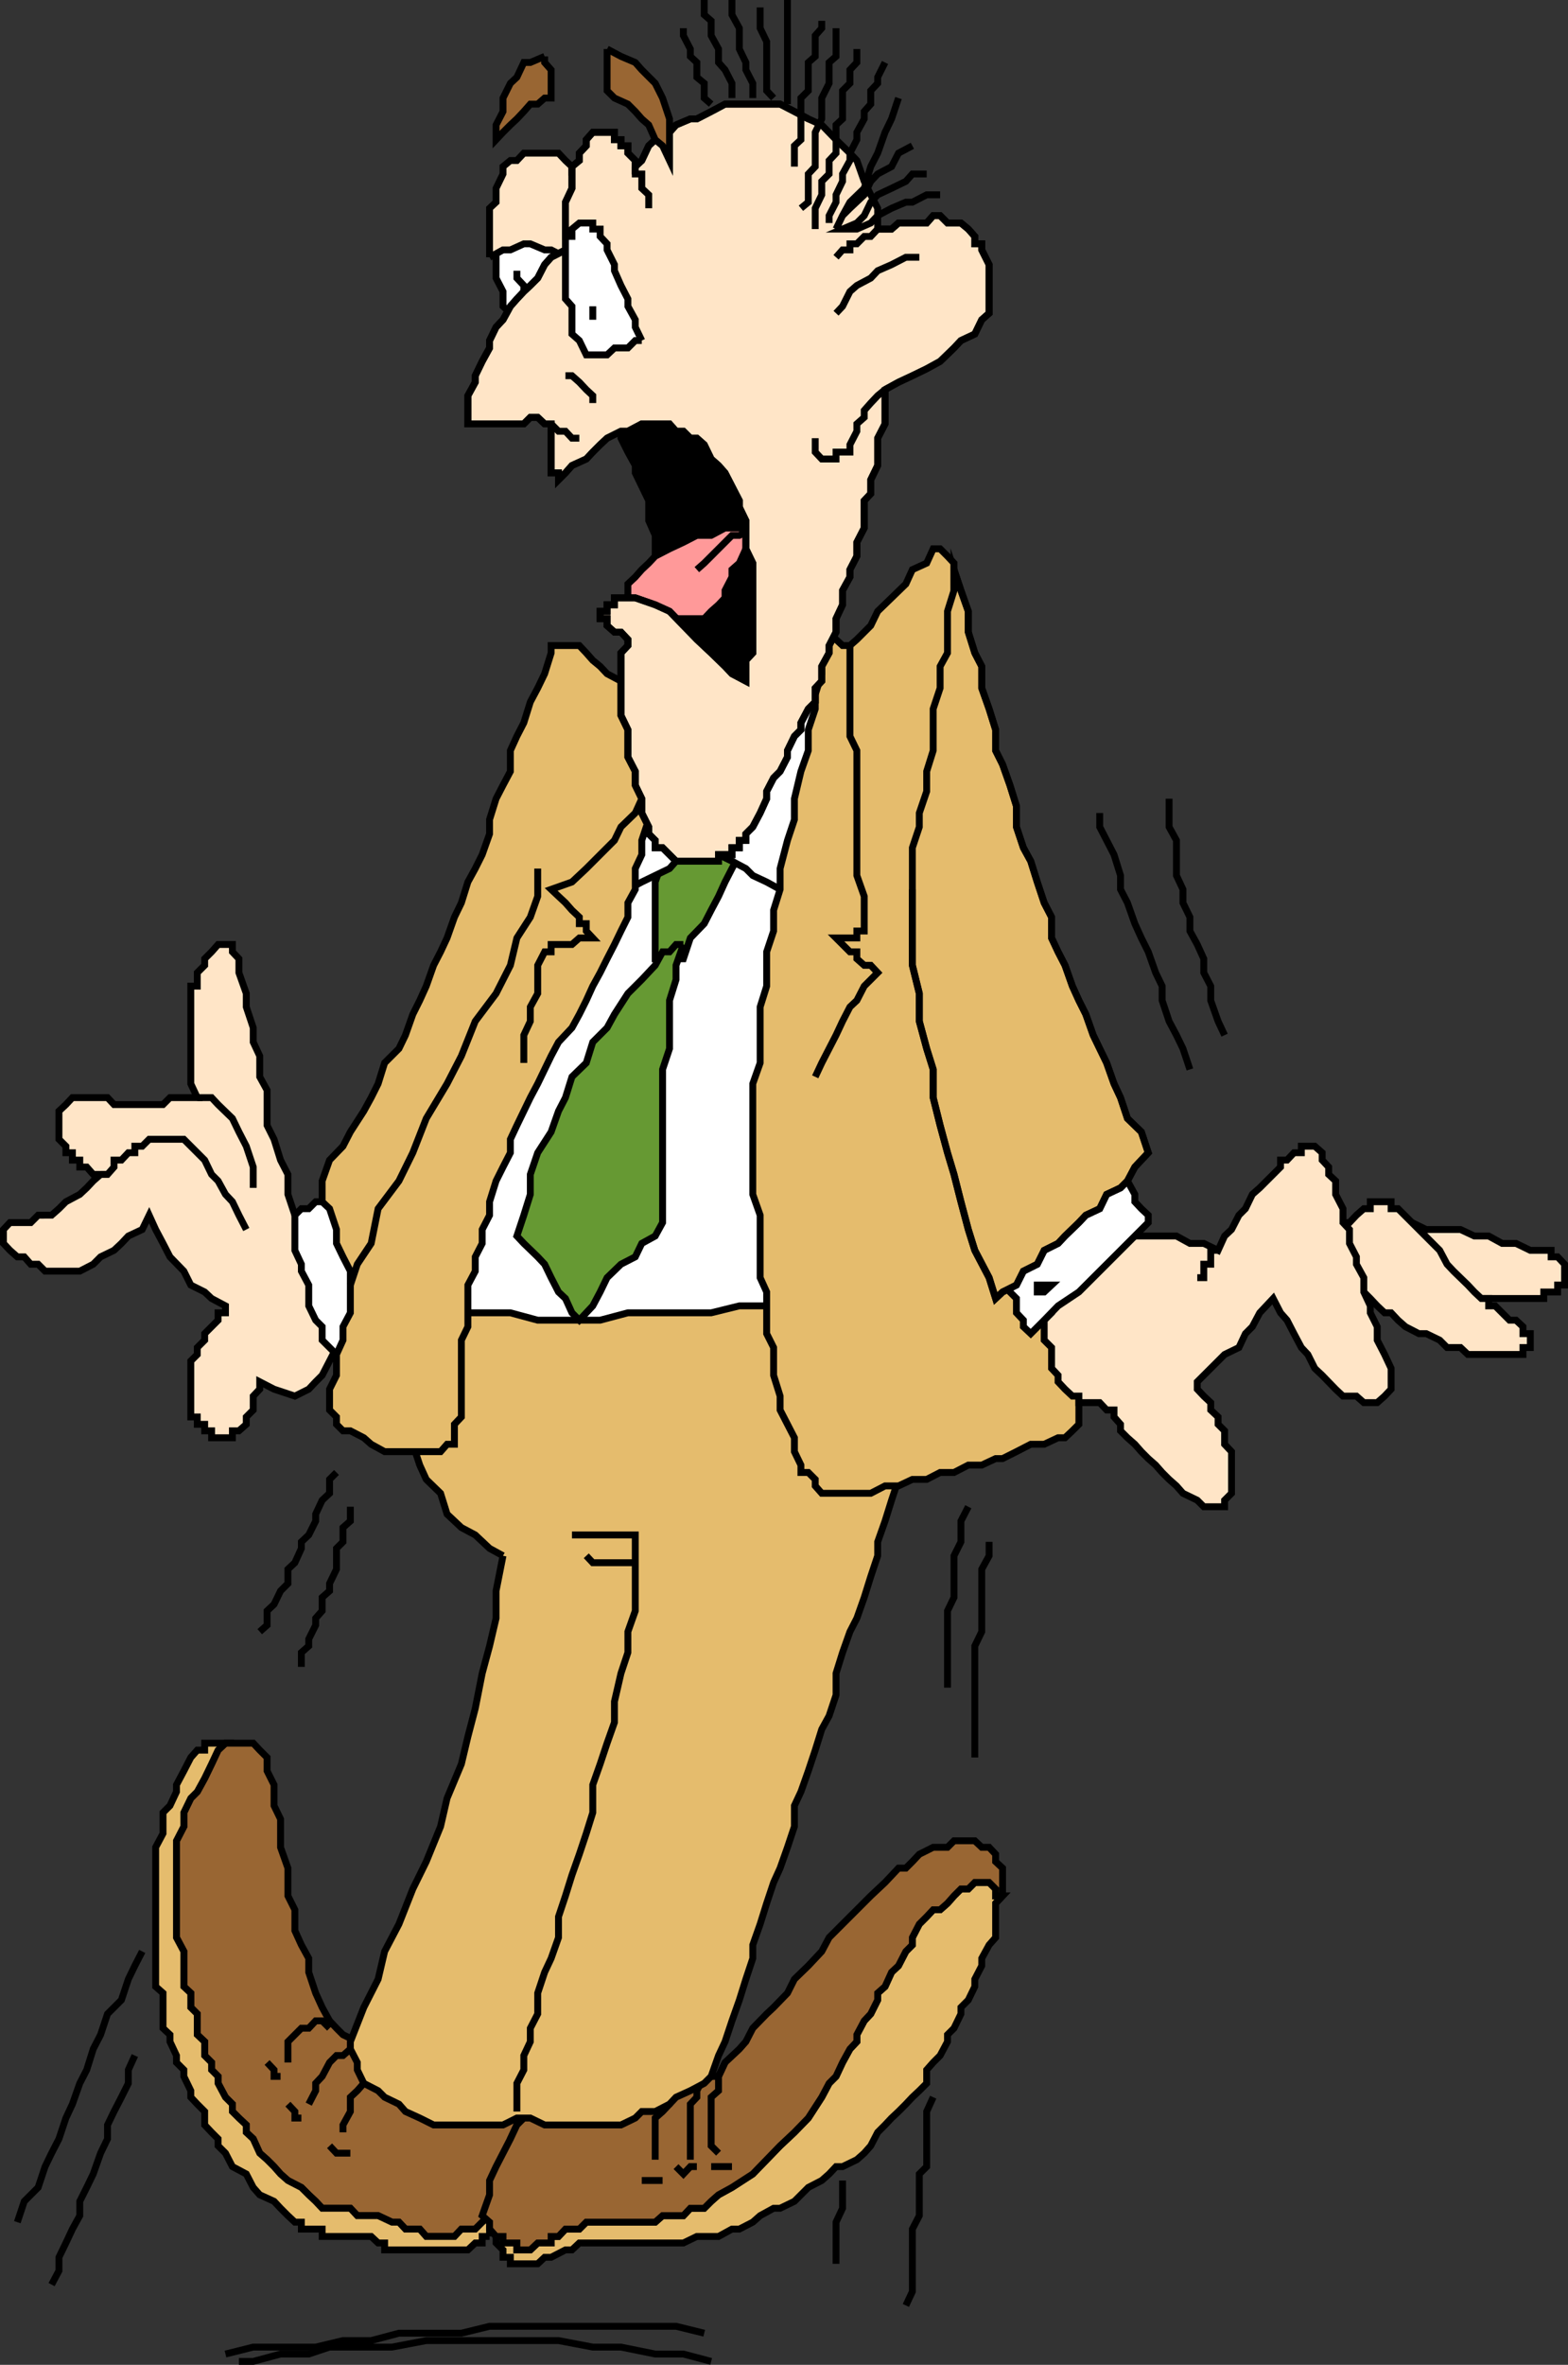
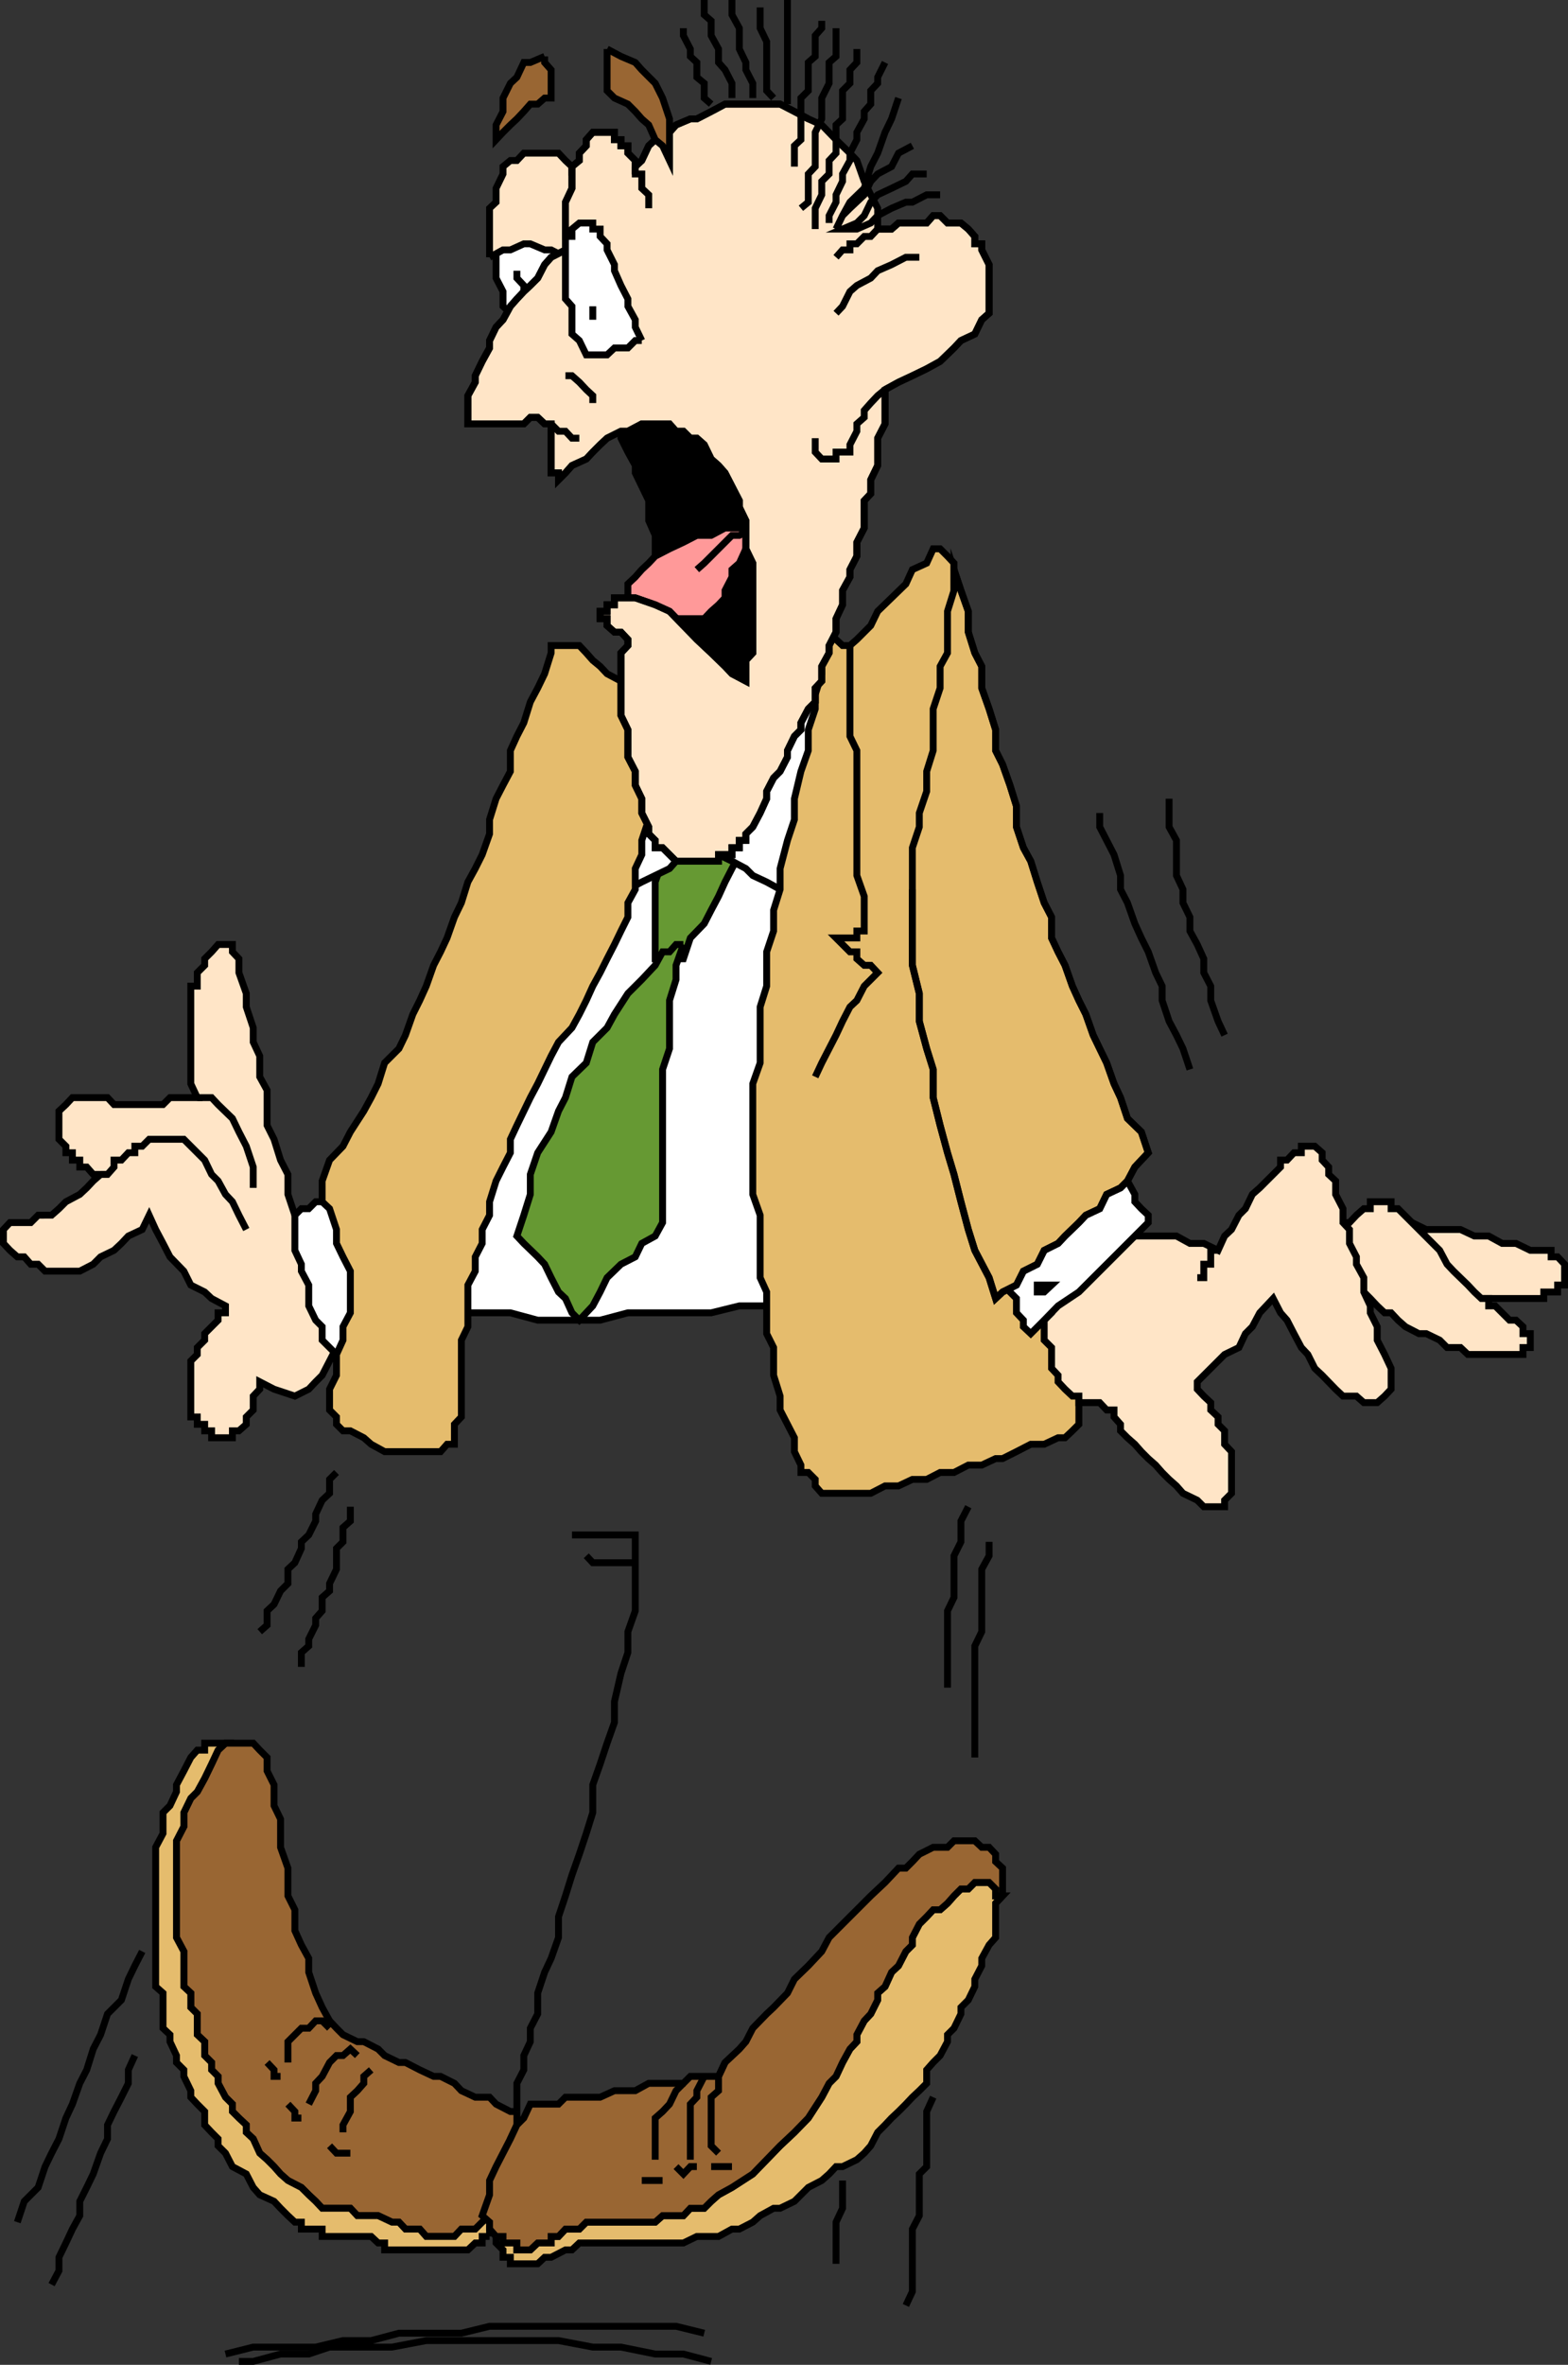
<svg xmlns="http://www.w3.org/2000/svg" width="361.587" height="545.094">
  <rect width="100%" height="100%" fill="#333333" stroke="none" />
  <path fill="#963" stroke="#000" stroke-miterlimit="10" stroke-width="1.587" d="M119.196 486.703h-1.5l-3.3-1.703-1.5-1.598h-3.302l-3.199-1.5-1.601-1.699-3.2-1.601h-1.597l-3.203-1.5-3.297-1.7h-1.5l-3.301-1.601-1.5-1.5-3.3-1.7h-1.5L79.093 469l-1.5-1.5-1.597-1.7-1.703-3.097-1.5-3.3-1.598-4.801v-3.2l-1.7-3.101-1.5-3.301v-4.797l-1.6-3.203v-6.398l-1.7-4.801v-6.5l-1.5-3.098v-4.8l-1.602-3.2v-3.101l-1.699-1.7-1.5-1.601h-6.398l-1.703 1.601-1.5 3.2-1.598 3.3-1.7 3.098-1.5 1.5-1.6 3.3v3.2l-1.7 3.3v22.302l1.7 3.199v8.101l1.6 1.5v3.301l1.5 1.5V469l1.7 1.602v3.199l1.598 1.601v1.7l1.5 1.5v1.601l1.703 3.2L53.594 485v1.703l1.5 1.5 1.7 1.598v1.699l1.601 1.5 1.5 3.3 1.7 1.5 1.6 1.602 1.5 1.7 1.7 1.5 3.102 1.601 1.699 1.7 1.598 1.5 1.5 1.597h6.5l1.601 1.703h4.8l3.2 1.5h1.602l1.5 1.598h3.297l1.5 1.699h6.5l1.601-1.7h3.2l1.6-1.597 1.7-1.5h1.5v-3.3l1.602-3.2v-3.101l1.699-3.301V493l1.5-3.2v-3.097" />
  <path fill="#e5bc6d" stroke="#000" stroke-miterlimit="10" stroke-width="1.587" d="M112.895 515.5h-1.7v1.5h-1.6l-1.7 1.602h-19.2V517h-1.5l-1.6-1.5H74.293v-1.7h-4.797v-1.597h-1.5l-1.602-1.5-1.7-1.703-1.5-1.598-3.3-1.5-1.5-1.699-1.601-3.101-3.2-1.7-1.597-3.101-1.703-1.7V493l-1.5-1.5-1.598-1.7v-3.097l-1.7-1.703-1.5-1.598v-1.5l-1.6-3.3v-1.5l-1.7-1.7v-1.601l-1.5-3.2V469l-1.602-1.5v-8.098l-1.699-1.5v-32.101l1.7-3.2v-4.8l1.6-1.598 1.5-3.203v-1.598l1.7-3.199 1.602-3.101 1.5-1.7h1.699v-1.601h4.8l-1.702 1.601-1.5 3.2-1.598 3.3-1.7 3.098-1.5 1.5-1.6 3.3v3.2l-1.7 3.3v22.302l1.7 3.199v8.101l1.6 1.5v3.301l1.5 1.5V469l1.7 1.602v3.199l1.598 1.601v1.7l1.5 1.5v1.601l1.703 3.2L53.594 485v1.703l1.5 1.5 1.7 1.598v1.699l1.601 1.5 1.5 3.3 1.7 1.5 1.6 1.602 1.5 1.7 1.7 1.5 3.102 1.601 1.699 1.7 1.598 1.5 1.5 1.597h6.5l1.601 1.703h4.8l3.2 1.5h1.602l1.5 1.598h3.297l1.5 1.699h6.5l1.601-1.7h3.2l1.6-1.597 1.7-1.5h1.5v3.098h-1.5v1.699m1.5 0h1.602v1.5h3.199v1.602h3.098l1.703-1.602h3.097v-1.5h1.7l1.601-1.7h3.2l1.6-1.597h15.9l1.698-1.5h4.801l1.602-1.703h3.2l1.6-1.598 1.7-1.5 3.098-1.699 4.8-3.101 3.2-3.301 3.101-3.2 3.3-3.101 3.2-3.297 3.102-4.8 1.699-3.2 1.598-1.601 1.5-3.2 1.703-3.101 1.597-1.7V469l1.7-3.2 1.5-1.597 1.601-3.203v-1.598l1.7-1.5 1.5-3.3 1.6-1.5 1.7-3.301 1.5-1.5v-1.7l1.602-3.101 1.699-1.7 1.5-1.597h1.598l1.703-1.5 1.5-1.703 1.597-1.598h1.7l1.5-1.5h3.3l1.5 1.5V437h1.602l-1.602 1.703v7.899l-1.5 1.699-1.699 3.101v1.7l-1.602 3.101v1.7l-1.5 3.097-1.699 1.703v1.5l-1.597 3.297-1.5 1.5v1.602l-1.704 3.199-1.597 1.601-1.5 1.7v3.101l-1.7 1.7-1.6 1.5-1.5 1.597-1.7 1.703-1.602 1.5-1.5 1.598-1.699 1.699-1.602 3.102-1.5 1.699-1.699 1.5-3.3 1.601h-1.5l-1.598 1.7-1.7 1.5-3.1 1.601-3.2 3.2-3.3 1.597h-1.5l-3.102 1.703-1.7 1.5-3.097 1.598h-1.704l-3.097 1.699h-5l-3.102 1.5h-24l-1.699 1.602h-1.5l-3.3 1.699h-1.5l-1.598 1.5h-6.301v-1.5h-1.7v-1.7l-1.6-1.601v-1.5" />
  <path fill="#963" stroke="#000" stroke-miterlimit="10" stroke-width="1.587" d="M114.395 515.5h1.602v1.5h3.199v1.602h3.098l1.703-1.602h3.097v-1.5h1.7l1.601-1.7h3.2l1.6-1.597h15.9l1.698-1.5h4.801l1.602-1.703h3.2l1.6-1.598 1.7-1.5 3.098-1.699 4.8-3.101 3.2-3.301 3.101-3.2 3.3-3.101 3.2-3.297 3.102-4.8 1.699-3.2 1.598-1.601 1.5-3.2 1.703-3.101 1.597-1.7V469l1.7-3.2 1.5-1.597 1.601-3.203v-1.598l1.7-1.5 1.5-3.3 1.6-1.5 1.7-3.301 1.5-1.5v-1.7l1.602-3.101 1.699-1.7 1.5-1.597h1.598l1.703-1.5 1.5-1.703 1.597-1.598h1.7l1.5-1.5h3.3l1.5 1.5V437h1.602l-1.602 1.703 1.602-1.703v-6.398l-1.602-1.5v-1.7l-1.5-1.601h-1.699l-1.602-1.5h-4.796l-1.5 1.5h-3.301l-3.2 1.601-1.6 1.7-1.5 1.5h-1.7l-3.102 3.3-3.3 3.098-3.2 3.203-3.3 3.297-3.098 3.102-1.7 3.199-3.1 3.3-3.2 3.102-1.602 3.2-3.199 3.3-1.602 1.5-3.199 3.297-1.597 3.102-1.5 1.699-3.301 3.101-1.5 3.2h-6.5l-1.602 1.601h-8l-3.097 1.7h-4.801l-3.3 1.5h-8L128.793 485h-6.5l-1.5 3.203-1.598 1.598-1.5 3.199-1.7 3.3-1.6 3.102-1.5 3.2v3.3l-1.7 4.801 1.7 1.5v1.598l1.5 1.699" />
  <path fill="none" stroke="#000" stroke-miterlimit="10" stroke-width="1.587" d="M66.395 475.402v-4.8l3.102-3.102h1.699l1.598-1.7h1.5l1.703 1.7M71.196 485l1.598-3.098v-1.699l1.5-1.601 1.703-3.2 1.597-1.601h1.5l1.7-1.5 1.601 1.5M79.094 491.5v-1.7l1.7-3.097v-3.3l1.601-1.5 1.5-1.7v-1.601l1.7-1.5m65.499 20.698v-9.597l1.7-1.5 1.601-1.703 1.5-3.098 1.7-1.699m1.601 17.597V485l1.5-1.598v-1.5l1.7-3.3m3.3 17.698-1.7-1.698v-11.2l1.7-1.5v-3.3l1.5-3.2m-14.403 27.2h-4.796m12.699-3.2h-1.5l-1.602 1.7-1.699-1.7m12.898 0h-4.796m-88-4.8 1.597 1.699h3.2M66.395 485l1.602 1.703v1.5h1.5m-7.903-12.801 1.602 1.7v1.5h1.5m150.5 4.8-1.5 3.301v12.7l-1.7 1.699v9.601l-1.6 3.098v14.402l-1.5 3.2m-14.603-28.801V509l-1.5 3.203v9.598M32.794 449.8l-1.7 3.302-1.5 3.101L27.997 461l-3.203 3.203L23.196 469l-1.7 3.3-1.5 4.802-1.6 3.101-1.7 4.797-1.5 3.203L13.594 493l-1.699 3.3-1.5 3.102-1.601 4.801-3.2 3.2-1.597 4.8M31.094 473.8l-1.5 3.302v3.101l-1.597 3.2-1.703 3.3-1.5 3.098V493l-1.598 3.3-1.7 4.802-1.5 3.101-1.6 3.2v3.3l-1.7 3.098-1.5 3.199-1.602 3.3v3.102l-1.699 3.2m150.5 11.198-6.5-1.597h-43l-6.5 1.598H91.997l-6.403 1.699h-6.5l-6.3 1.5H58.395l-6.398 1.602" />
  <path fill="none" stroke="#000" stroke-miterlimit="10" stroke-width="1.587" d="M55.094 544.3h3.301l6.3-1.698h6.5L75.998 541h14.398l7.899-1.5h30.5l7.902 1.5h6.5l7.898 1.602h6.5l6.403 1.699" />
-   <path fill="#e5bc6d" stroke="#000" stroke-miterlimit="10" stroke-width="1.587" d="m115.997 358.602-1.602 8.101V373l-1.5 6.402-1.7 6.301-1.6 8.098-1.7 6.5-1.5 6.3-3.3 7.899-1.5 6.5-3.301 8.102-3.098 6.3-3.2 8.098-3.3 6.3-1.5 6.403-3.3 6.5-3.102 7.899v1.699l1.601 3.101v1.7l1.5 3.101 3.3 1.7 1.5 1.5L91.998 485l1.5 1.703 3.297 1.5 3.203 1.598h16l3.199-1.598h3.097l3.301 1.598h17.602l3.3-1.598 1.5-1.5h3.098l3.301-1.703 1.5-1.598 3.3-1.5 3.2-1.699 1.602-1.601 1.699-4.801 1.5-3.2 1.598-4.8 1.703-4.801 1.5-4.797 1.597-4.8V448.3l1.7-4.801 1.5-4.797 1.601-4.8 1.5-3.301 1.7-4.801 1.6-4.801v-4.797l1.5-3.203 1.7-4.797 1.602-4.8 1.5-4.801 1.699-3.102 1.598-4.797v-5l1.5-4.8 1.703-4.801 1.597-3.102 1.7-4.797 1.5-4.8 1.601-4.801v-3.2l1.7-4.8 1.5-4.801 1.6-4.801 1.7-3.297-1.7-3.101-1.6-1.7-1.5-3.101v-1.5l-1.7-3.301-1.602-1.7-1.5-3.097-1.699-1.703v-3.098l-1.597-1.699-1.704-3.101-1.5-1.7-1.597-3.101v-1.5l-1.7-3.301-1.5-1.7h-48l-6.402 1.7H91.997l-1.602 3.3V317l1.602 3.203V325l1.5 3.3 1.699 4.602 1.598 4.801 1.5 3.297 3.3 3.203 1.5 4.797 3.301 3.102 3.2 1.699 3.3 3.101 3.102 1.7" />
  <path fill="none" stroke="#000" stroke-miterlimit="10" stroke-width="1.587" d="M131.895 353.8h14.602v17.5l-1.704 4.802v4.8l-1.597 4.801-1.5 6.5V397l-1.7 4.8-1.6 4.802-1.7 4.8v6.399l-1.5 4.8-1.602 4.801-1.699 4.801-1.5 4.797-1.602 4.8v4.802l-1.699 4.8-1.5 3.2-1.597 4.8v4.801l-1.704 3.297v3.102l-1.5 3.199v3.3l-1.597 3.102v6.5" />
  <path fill="none" stroke="#000" stroke-miterlimit="10" stroke-width="1.587" d="m135.196 358.602 1.5 1.601h9.8m-68.902-20.801L75.997 341v3.203l-1.703 1.598-1.5 3.199v1.602l-1.598 3.199-1.7 1.601v1.5l-1.5 3.301-1.6 1.5V365l-1.7 1.703-1.5 3.098-1.602 1.5v3.3l-1.699 1.5M80.794 347.3v3.302l-1.7 1.5v3.3l-1.5 1.5v4.801L75.997 365v1.703l-1.703 1.5v3.098l-1.5 1.699v1.602l-1.598 3.199v1.601l-1.7 1.5v3.301M218.497 389v-17.7l1.5-3.097v-9.601l1.597-3.2v-4.8l1.7-3.301m4.8 8.101v3.2l-1.699 3.101v14.399l-1.602 3.3v25.7" />
  <path fill="#ffe5c7" stroke="#000" stroke-miterlimit="10" stroke-width="1.587" d="m69.497 283.402-1.5-3.3-1.602-4.801v-4.598l-1.7-3.3-1.5-4.801-1.6-3.2v-8.101l-1.7-3.098v-4.8l-1.5-3.2v-3.3l-1.601-4.801V229l-1.7-4.797V221l-1.5-1.598v-1.699h-3.3l-1.5 1.7L47.196 221v1.5l-1.7 1.703v3.098h-1.5v22.5l1.5 3.199h-6.3l-1.602 1.602h-11.3l-1.5-1.602h-8.098l-1.5 1.602-1.602 1.5v6.5l1.602 1.601v1.5h1.5v1.7h1.7V269h1.6l1.5 1.703h1.7l-1.7 1.5-1.5 1.598-1.6 1.5-3.2 1.699-1.602 1.602-1.699 1.5H8.794l-1.7 1.699h-4.8l-1.5 1.601v3.2l1.5 1.601 1.703 1.5h1.597l1.5 1.7h1.7L10.395 293h8l3.102-1.598 1.699-1.699 3.098-1.5 1.703-1.601 1.597-1.7 3.2-1.5 1.601-3.3 1.5 3.3 1.7 3.2 1.6 3.101 3.2 3.297 1.602 3.203 3.199 1.598 1.598 1.5L51.997 301v1.602h-1.703v1.699l-1.5 1.5-1.598 1.601v1.5l-1.7 1.7v1.601l-1.5 1.5v12.899h1.5v1.699h1.7v1.5h1.598v1.601h4.8v-1.601h1.5l1.7-1.5v-1.7L58.395 325v-3.2l1.5-1.597V318.5l3.3 1.703 4.802 1.598 3.199-1.598 1.598-1.703 1.5-1.5 1.703-3.297 1.597-3.101V305.8l-1.597-3.2v-3.3l-1.703-3.098-1.5-3.203v-3.297l-1.598-3.101-1.7-3.2" />
  <path fill="none" stroke="#000" stroke-miterlimit="10" stroke-width="1.587" d="M58.395 273.8V269l-1.601-4.797-1.7-3.3-1.5-3.102-3.3-3.2-1.5-1.601h-3.297m11.297 30.402-1.7-3.3-1.5-3.102-1.597-1.7-1.703-3.097-1.5-1.5-1.598-3.3-4.8-4.801h-8l-1.602 1.601h-1.7v1.5h-1.5l-1.597 1.7h-1.703V269l-1.5 1.703h-1.598" />
  <path fill="#fff" stroke="#000" stroke-miterlimit="10" stroke-width="1.587" d="m77.594 275.3-1.597 1.7h-3.203l-1.598 1.602h-1.7l-1.5 1.5v8.101l1.5 3.2V293l1.7 3.203V301l1.598 3.3 1.5 1.5v3.102l1.703 1.7 1.597 1.601v1.5l1.5 1.7v-1.7l1.7-3.101v-1.7l1.601-3.101v-1.5l1.5-3.301v-1.7l1.7-3.097-1.7-1.703-1.5-3.098v-1.699l-1.601-3.101v-3.2l-1.7-1.601-1.5-3.2v-3.3M184.696 299.3l-4.8 1.7h-9.4l-6.5 1.602h-19.203l-6.398 1.699h-14.398l-6.301-1.7h-14.602v-4.8l1.7-3.301v-3.098l1.601-3.199v-1.601l1.5-3.2v-3.3l1.7-3.102v-3.2l1.6-3.097v-5l1.7-3.101v-3.2l1.5-3.3 1.602-3.102 1.699-4.797 1.5-3.203 1.598-3.297 1.5-4.8 1.703-4.801 1.597-3.102 1.5-3.2 1.7-4.8 1.601-3.297 1.5-4.8 1.7-3.102 1.6-3.2 1.5-3.3 1.7-4.801 1.602-3.098h14.398l3.2-1.699h14.402l3.297-1.5h11.101v39.899l-1.7 6.5V299.3" />
  <path fill="#693" stroke="#000" stroke-miterlimit="10" stroke-width="1.587" d="m171.997 193.703-1.5 3.297-1.704 3.203-1.597 3.098-1.5 3.3-1.7 3.2-1.6 3.101-3.2 3.301-1.602 4.797h-6.5v-17.7l1.7-4.8v-6.297h14.402l3.3 1.5h1.5" />
  <path fill="#693" stroke="#000" stroke-miterlimit="10" stroke-width="1.587" d="m157.594 217.703-1.699 4.797v3.3l-1.5 4.802v11.101l-1.602 4.797v35.3l-1.699 3.102-3.097 1.7-1.5 3.101-3.301 1.7-3.2 3.097-1.6 3.3-1.7 3.2-3.102 3.3-1.699-1.698-1.5-3.301-1.602-1.5-1.699-3.301-1.5-3.098-1.597-1.699-3.204-3.101-1.597-1.7 1.597-4.8 1.5-4.801v-4.598l1.704-5 3.097-4.8 1.7-4.801 1.601-3.102 1.5-4.797 3.3-3.203 1.5-4.797 3.302-3.3 1.699-3.102 3.098-4.801 3.203-3.2 3.097-3.3 1.7-3.098h1.601l1.5-1.699h1.7" />
  <path fill="#fff" stroke="#000" stroke-miterlimit="10" stroke-width="1.587" d="m162.395 193.703 3.3 3.297 3.099 1.5 3.203 1.703 1.597 1.598 3.2 1.5 3.101 1.699 3.3 1.602 1.5 3.199V205l1.7-3.2v-6.398l1.602-4.8v-6.5l1.5-4.801v-9.598l1.699-4.8v-6.301l1.598-3.301V150.5l-3.297 1.703h-7.903l-3.199 1.399h-7.898l-3.301 1.699h-4.8l-3.2 1.699h-8.102l-3.097 1.602v3.199l-1.5 3.101v6.5l-1.704 3.098v6.5l-1.597 3.102v6.5l-1.5 3.101v9.598l-1.7 3.3v3.2l1.7-1.7 3.098-3.101 3.203-1.7 3.097-1.5 3.301-1.597 1.5-1.703 3.3-1.5 3.2-3.297" />
  <path fill="#e5bc6d" stroke="#000" stroke-miterlimit="10" stroke-width="1.587" d="m151.094 164.902-1.5-1.5-3.097-3.3-1.704-1.5-1.597-1.602-3.2-1.7-1.6-1.698-1.7-1.399-1.5-1.703-1.602-1.7h-6.5v1.7l-1.5 4.8-1.597 3.302-1.704 3.199-1.5 4.8-1.597 3.102-1.5 3.297v4.8l-1.7 3.2-1.6 3.102-1.5 4.8v3.301l-1.7 4.797-1.602 3.203-1.699 3.098-1.5 4.8-1.601 3.301-1.7 4.801-1.5 3.2-1.597 3.097-1.703 4.8-1.5 3.302-1.598 3.199-1.7 4.8-1.5 3.102-3.3 3.297-1.5 4.8-1.602 3.2-1.699 3.102-3.101 4.8-1.7 3.301-3.097 3.2-1.703 4.8V277l1.703 1.602 1.597 4.8v3.2l1.5 3.101 1.7 3.297v9.602l-1.7 3.199v3.101l-1.5 3.301V317l-1.597 3.203V325l1.597 1.602v1.699l1.5 1.5h1.7l3.101 1.601 1.7 1.5 3.1 1.7h12.9l1.5-1.7h1.698v-4.601l1.602-1.7v-17.699l1.5-3.101v-9.598l1.7-3.203v-3.297l1.6-3.101v-3.2l1.7-3.3V277l1.5-4.797 1.602-3.203 1.699-3.297v-3.101l1.5-3.2 1.598-3.3 1.5-3.102 1.703-3.2 1.597-3.3 1.5-3.098 1.7-3.199 3.101-3.3 1.7-3.102 1.6-3.2 1.5-3.3 1.7-3.098 1.602-3.203 1.699-3.297 1.5-3.101 1.598-3.2v-3.3l1.703-3.102v-4.797l1.5-3.203v-3.297l1.597-4.8v-6.5l1.5-4.602v-12.899" />
-   <path fill="none" stroke="#000" stroke-miterlimit="10" stroke-width="1.587" d="M123.997 200.203v6.399l-1.704 4.8-3.097 4.801-1.5 6.297-3.3 6.5-4.802 6.402-3.199 8-3.3 6.399-4.801 8-3.098 7.902-3.2 6.5-4.8 6.399-1.602 8-3.199 4.8-1.601 4.801M120.793 245v-6.398l1.5-3.2v-3.3l1.704-3.102v-6.5l1.597-3.098h1.5v-1.699h4.801l1.7-1.5h3.1l-1.5-1.601v-1.7h-1.6v-1.5l-1.7-1.601-1.5-1.7-1.602-1.5-1.699-1.601 4.801-1.7 3.3-3.097 3.2-3.203 3.3-3.297 1.5-3.101 3.302-3.2 1.5-3.3 3.097-3.102" />
  <path fill="#e5bc6d" stroke="#000" stroke-miterlimit="10" stroke-width="1.587" d="M187.997 142.602h1.5v1.601h1.699v1.5l1.598 1.7 1.5 1.398h1.703l1.597-1.399 3.2-3.199 1.601-3.3 3.2-3.102 3.3-3.2 1.5-3.3 3.3-1.5 1.5-3.301h1.599l1.703 1.703 1.5 1.598v8l1.597 6.402 1.7 4.598v6.5l1.5 6.5v6.402l1.601 4.797v6.3l1.7 6.5 1.5 6.403V197l1.6 6.3v6.5l1.7 6.403 1.5 4.797v6.3l1.602 6.5v6.403l1.699 4.797 1.5 6.3v6.5l1.598 4.802V269l1.703 6.3 1.5 6.5v4.802l1.597 6.398v6.3l1.7 6.5v4.802l1.5 6.398v11.3l-1.5 1.5-1.7 1.602h-1.597l-3.204 1.5h-3.097l-3.3 1.7-3.2 1.601h-1.602l-3.199 1.5h-3.102l-3.296 1.7h-3.204L213.696 341h-3.3l-3.2 1.5h-3.102l-3.3 1.703h-11.297l-1.5-1.703V341l-1.602-1.598h-1.7v-1.699l-1.5-3.101v-3.2l-1.6-3.101-1.7-3.301v-3.2l-1.5-4.8v-6.398l-1.602-3.2v-9.601l-1.5-3.301v-14.398l-1.699-4.801v-25.5l1.7-4.801v-12.898l1.5-4.801v-7.899l1.601-4.8V209.8l1.5-4.801v-4.797l1.7-6.5 1.6-4.8v-4.801l1.5-6.301 1.7-4.801v-4.797l1.602-4.8v-3.301l1.5-4.801v-7.899l-1.5-3.199v-1.601" />
  <path fill="#ffe5c7" stroke="#000" stroke-miterlimit="10" stroke-width="1.587" d="M322.395 281.8h3.2l3.3 1.602h7.899l3.203 1.5h3.296l3.102 1.7h3.2l3.3 1.601h4.8v1.5h1.5l1.598 1.7v4.8h-1.597v1.598h-3.2v1.5h-17.5l-1.703-1.5h-3.097l-1.7-1.598-1.6-1.703-1.5-3.098v-1.699l-1.7-1.5-1.602-1.601-1.5-3.2-1.699-1.601" />
  <path fill="#ffe5c7" stroke="#000" stroke-miterlimit="10" stroke-width="1.587" d="M307.997 283.402h1.699v-1.601h1.5l1.598-1.7 1.703-1.5h1.5V277h4.797v1.602h1.601l9.602 9.601 1.699 3.2 1.5 1.597 3.3 3.203 1.5 1.598 1.598 1.5h1.7V301h1.5l3.3 3.3h1.5l1.602 1.5v1.602h1.7v3.2h-1.7v1.601h-12.7l-1.702-1.601h-3.098l-1.7-1.7-3.1-1.5h-1.7l-3.102-1.601-1.699-1.5-1.602-1.7h-1.5L317.594 301l-1.597-1.7-1.5-1.5h-1.704l-1.597-1.597-1.5-1.703v-7.898l-1.7-1.7v-1.5" />
  <path fill="#ffe5c7" stroke="#000" stroke-miterlimit="10" stroke-width="1.587" d="M256.895 284.902h14.399l3.101 1.7h3.2l3.3 1.601 1.5-3.3 1.602-1.5 1.699-3.301 1.5-1.5 1.598-3.301 1.703-1.5 3.097-3.098 1.7-1.703v-1.598h1.5l1.601-1.699h1.7v-1.5h3.1l1.7 1.5v1.7l1.5 1.597v1.703l1.602 1.5v3.098l1.699 3.3v3.2l1.5 1.601v3.2l1.598 3.101v1.7l1.703 3.097v3.3l1.5 3.2v1.602l1.597 3.199v3.101l1.7 3.301 1.5 3.2v4.8l-1.5 1.598-1.7 1.5h-3.097l-1.703-1.5h-3.098l-1.7-1.598-3.1-3.203-1.7-1.598-1.602-3.199-1.5-1.601-1.699-3.2-1.601-3.101-1.5-1.7-1.7-3.3-3.097 3.3-1.704 3.2-1.597 1.601-1.5 3.2-3.3 1.601-1.5 1.5-3.302 3.297-1.5 1.5v1.703l1.5 1.598 1.602 1.5V325l1.7 1.602v1.699l1.5 1.5v3.101l1.6 1.7v9.601l-1.6 1.598v1.5h-4.802l-1.5-1.5-3.3-1.598-1.5-1.703-1.7-1.5-1.597-1.598-1.5-1.699-1.704-1.5-1.597-1.601-1.5-1.7-1.7-1.5-1.6-1.601v-1.5l-1.5-1.7V325h-1.7l-1.602-1.7h-4.8v-1.5h-1.5l-1.7-1.597-1.597-1.703V317l-1.5-1.598v-4.8l-1.704-1.7v-4.601l1.704-1.7v-3.3l3.097-3.098 1.7-1.703 1.5-1.5 3.3-1.598 1.5-1.699 1.602-3.101 1.7-1.7" />
  <path fill="none" stroke="#000" stroke-miterlimit="10" stroke-width="1.587" d="M276.094 294.5h1.5v-3.098h1.602v-3.199h1.7" />
  <path fill="#fff" stroke="#000" stroke-miterlimit="10" stroke-width="1.587" d="m256.895 267.402 1.5 1.598 1.602 1.703v1.5l1.699 3.098V277l1.5 1.602 1.598 1.5v1.699l-3.098 3.101-6.5 6.5-3.102 3.098-3.3 3.3-4.797 3.2-3.203 3.3-3.098 3.102-1.7-1.601v-1.5l-1.6-1.7v-3.3l-1.5-1.5v-1.598l-1.7-1.703 3.2-3.098 4.8-4.8 1.598-3.2 3.203-3.3 3.297-3.102 3.101-3.2 3.2-3.097 3.3-3.3" />
  <path stroke="#000" stroke-miterlimit="10" stroke-width="1.587" d="M240.793 296.203h1.704l-1.704 1.598h-1.597v-1.598h1.598" />
  <path fill="#e5bc6d" stroke="#000" stroke-miterlimit="10" stroke-width="1.587" d="M210.395 205v17.5l1.602 6.5v6.402l1.699 6.301 1.5 4.797v6.5l1.598 6.402 1.703 6.301 1.5 5 1.597 6.297 1.7 6.402 1.5 4.801 3.3 6.297 1.5 4.8 1.602-1.5 3.2-1.597 1.6-3.203 3.2-1.598 1.598-3.199 3.203-1.601 1.597-1.7 3.2-3.101 1.601-1.7 3.2-1.5 1.6-3.3 3.2-1.5 1.602-1.598 1.699-3.203 1.5-1.598 1.598-1.699-1.598-4.8-3.2-3.102-1.6-4.801-1.5-3.2-1.7-4.8-1.602-3.297-1.5-3.101-1.699-4.801-1.602-3.2-1.5-3.3-1.699-4.801-1.597-3.098-1.5-3.199v-4.8l-1.704-3.301-1.597-4.801-1.5-4.801-1.7-3.098-1.6-4.8V185.8l-1.5-4.801-1.7-4.797-1.602-3.203v-4.797l-1.5-4.8-1.699-4.801v-5l-1.602-3.102-1.5-4.797v-4.8l-1.699-4.801-1.597-4.801v4.8l-1.5 4.801v9.598l-1.704 3.102v5l-1.597 4.8V173l-1.5 4.8v4.602l-1.7 5v3.2l-1.6 4.8V205" />
  <path fill="none" stroke="#000" stroke-miterlimit="10" stroke-width="1.587" d="M210.395 205v17.5l1.602 6.5v6.402l1.699 6.301 1.5 4.797v6.5l1.598 6.402 1.703 6.301 1.5 5 1.597 6.297 1.7 6.402 1.5 4.801 3.3 6.297 1.5 4.8 1.602-1.5 3.2-1.597 1.6-3.203 3.2-1.598 1.598-3.199 3.203-1.601 1.597-1.7 3.2-3.101 1.601-1.7 3.2-1.5 1.6-3.3 3.2-1.5 1.602-1.598 1.699-3.203 1.5-1.598 1.598-1.699-1.598-4.8-3.2-3.102-1.6-4.801-1.5-3.2-1.7-4.8-1.602-3.297-1.5-3.101-1.699-4.801-1.602-3.2-1.5-3.3-1.699-4.801-1.597-3.098-1.5-3.199v-4.8l-1.704-3.301-1.597-4.801-1.5-4.801-1.7-3.098-1.6-4.8V185.8l-1.5-4.801-1.7-4.797-1.602-3.203v-4.797l-1.5-4.8-1.699-4.801v-5l-1.602-3.102-1.5-4.797v-4.8l-1.699-4.801-1.597-4.801m-24 17.5v20.903l1.597 3.297v28.8l1.7 4.802v8h-1.7v1.601h-4.8l1.5 1.5 1.703 1.7h1.597V221l1.7 1.5h1.5l1.601 1.703-3.102 3.098-1.699 3.3-1.597 1.5-1.704 3.301-1.5 3.2-1.597 3.101-1.7 3.297-1.5 3.203" />
  <path stroke="#000" stroke-miterlimit="10" stroke-width="1.587" d="m141.696 96.203 1.5 3.2V101l1.598 3.203 1.703 3.098V109l1.5 3.102 1.597 3.3V120l1.5 3.402v19.2l3.301 3.101 3.2 3.098 1.6 1.699 3.2 3.102 3.3 3.398 3.099 3.102 3.203 1.699 1.597 3.101v-1.5l1.7-3.3v-7.899l1.5-3.402v-11l1.601-3.2v-6.398l-1.602-1.703v-3.098l-1.5-1.699V120l-1.699-3.098v-1.5l-1.597-1.601-1.5-3.2V109l-1.704-1.7v-3.097l-1.597-1.703-1.5-3.098v-1.699l-1.7-1.5v-3.3h-3.3l-3.102 1.699h-12.8l-3.098 1.601" />
  <path fill="#f99" stroke="#000" stroke-miterlimit="10" stroke-width="1.587" d="M176.793 121.703h-9.597l-3.2 1.7h-3.3L157.594 125l-3.199 1.5-3.3 1.703-1.5 1.598-1.598 1.5-1.5 1.699-1.704 1.602v6.3l1.704 1.7h15.898l1.602-1.7 1.699-1.5 1.5-1.601v-1.7l1.597-3.101v-1.7l1.704-1.5 1.5-3.3 1.597-1.5 1.7-1.598 1.5-1.699" />
  <path fill="none" stroke="#000" stroke-miterlimit="10" stroke-width="1.587" d="m160.696 131.3 1.7-1.5 1.6-1.597 1.7-1.703 3.098-3.098h1.703l3.097-1.699h1.7" />
  <path fill="#fff" stroke="#000" stroke-miterlimit="10" stroke-width="1.587" d="M115.997 52.8v1.7l-1.602 3.102v6.5l1.602 3.101v3.399l1.699 1.601v3.2l3.097-3.2 1.5-3.3 1.704-1.7 3.097-3.101 4.801-4.801 1.7-3.098 1.6-1.703h-1.6l-3.2-1.7h-14.398" />
  <path fill="none" stroke="#000" stroke-miterlimit="10" stroke-width="1.587" d="M119.196 62.402v1.7l1.598 1.699v4.8" />
  <path fill="#ffe5c7" stroke="#000" stroke-miterlimit="10" stroke-width="1.587" d="M112.895 59.3V48l1.5-1.398v-3.2l1.602-3.3v-1.7L117.696 37h1.5l1.598-1.7h8l1.601 1.7 1.5 1.402v1.7l1.7 1.699v15.8l-1.7 1.7v3.101l-1.5-3.101-3.3-1.7h-1.5l-3.302-1.398h-1.5l-3.097 1.399h-1.7l-3.1 1.699" />
  <path fill="#ffe5c7" stroke="#000" stroke-miterlimit="10" stroke-width="1.587" d="M204.094 89.8v7.903L202.395 101v6.3l-1.602 3.302v3.199l-1.5 1.601v6.301L197.594 125v3.203l-1.597 3.098V133l-1.704 3.102v3.3l-1.5 3.2v3.101l-1.597 3.098v1.699l-1.7 3.102V157l-1.5 1.602v3.199l-1.6 1.601-1.7 3.2v1.601l-1.5 1.5-1.602 3.297v1.5l-1.699 3.3-1.5 1.5-1.602 3.102v1.7l-1.5 3.3-1.699 3.2-1.597 1.601v1.5h-1.5v1.7h-1.704V197h-3.097v1.5h-9.8l-1.5-1.5-1.602-1.598h-1.7v-1.699l-1.5-1.5v-1.601l-1.597-3.2v-3.3l-1.5-3.102v-3.2l-1.704-3.3v-6.297l-1.597-3.3V150.5l1.598-1.7v-1.398l-1.598-1.699h-1.5l-1.7-1.5v-1.601h-1.6v-1.7h1.6v-1.5h1.7v-1.601h4.8l4.598 1.601 3.301 1.5 3.2 3.301 3.1 3.2 3.302 3.097 3.199 3.102 1.598 1.699 3.203 1.699v-4.797l1.597-1.703v-20.7l-1.597-3.3V120l-1.5-3.098v-1.5l-1.704-3.3-1.597-3.102-1.5-1.7-1.7-1.5-1.6-3.3-1.7-1.5h-1.5l-1.602-1.598h-1.699l-1.5-1.699h-6.398l-3.204 1.7h-1.597l-3.2 1.597-1.6 1.5-1.7 1.703-1.5 1.598-3.3 1.5-1.5 1.699-1.602 1.602V109h-1.7V97.703h-1.5l-1.597-1.5h-1.704l-1.5 1.5h-12.898v-6.5l1.7-3.101v-1.5l1.6-3.301 1.7-3.098V78.5l1.5-3.098 1.602-1.699 1.699-3.101 1.5-1.7 1.598-1.699 1.5-1.402 1.703-1.7L125.594 61l1.5-1.7 3.301-1.698 1.5-1.399V54.5h-1.5v-7.898l1.5-3.2v-5l1.7-1.402v-1.7l1.6-1.698v-1.399l1.5-1.703h5v1.703h1.5v1.399h1.599V35.3l1.702 1.7v1.402l1.5-1.402 1.597-3.398 1.5-1.399 1.7-1.703h1.601l1.5-1.7 3.3-1.398h1.5l3.302-1.699 3.2-1.703h12.7l3.3 1.703 3.2 1.7 3.1 1.398 3.297 3.402 3.204 3.098L197.594 37l1.7 4.8 1.5 3.102 1.6 3.098v4.8h3.2l1.6-1.398h6.5l1.5-1.699h1.599l1.703 1.7h3.097l1.7 1.398 1.5 1.699v1.703h1.601v1.399l1.7 3.398v11.203l-1.7 1.5L224.793 77l-3.199 1.5-1.597 1.703-3.204 3.098L213.696 85l-3.3 1.602-3.2 1.5-3.102 1.699" />
  <path fill="none" stroke="#000" stroke-miterlimit="10" stroke-width="1.587" d="M202.395 52.8h3.2l1.6-1.398h6.5l1.5-1.699h1.599l1.703 1.7h3.097l1.7 1.398 1.5 1.699v1.703h1.601v1.399l1.7 3.398v11.203l-1.7 1.5L224.793 77l-3.199 1.5-1.597 1.703-3.204 3.098L213.696 85l-3.3 1.602-3.2 1.5-3.102 1.699v7.902L202.395 101v6.3l-1.602 3.302v3.199l-1.5 1.601v6.301L197.594 125v3.203l-1.597 3.098V133l-1.704 3.102v3.3l-1.5 3.2v3.101l-1.597 3.098v1.699l-1.7 3.102V157l-1.5 1.602v3.199l-1.6 1.601-1.7 3.2v1.601l-1.5 1.5-1.602 3.297v1.5l-1.699 3.3-1.5 1.5-1.602 3.102v1.7l-1.5 3.3-1.699 3.2-1.597 1.601v1.5h-1.5v1.7h-1.704V197h-3.097v1.5h-9.8l-1.5-1.5-1.602-1.598h-1.7v-1.699l-1.5-1.5v-1.601l-1.597-3.2v-3.3l-1.5-3.102v-3.2l-1.704-3.3v-6.297l-1.597-3.3V150.5l1.598-1.7v-1.398l-1.598-1.699h-1.5l-1.7-1.5v-1.601h-1.6v-1.7h1.6v-1.5h1.7v-1.601h4.8l4.598 1.601 3.301 1.5 3.2 3.301 3.1 3.2 3.302 3.097 3.199 3.102 1.598 1.699 3.203 1.699v-4.797l1.597-1.703v-20.7l-1.597-3.3V120l-1.5-3.098v-1.5l-1.704-3.3-1.597-3.102-1.5-1.7-1.7-1.5-1.6-3.3-1.7-1.5h-1.5l-1.602-1.598h-1.699l-1.5-1.699h-6.398l-3.204 1.7h-1.597l-3.2 1.597-1.6 1.5-1.7 1.703-1.5 1.598-3.3 1.5-1.5 1.699-1.602 1.602V109h-1.7V97.703h-1.5l-1.597-1.5h-1.704l-1.5 1.5h-12.898v-6.5l1.7-3.101v-1.5l1.6-3.301 1.7-3.098V78.5l1.5-3.098 1.602-1.699 1.699-3.101 1.5-1.7 1.598-1.699 1.5-1.402 1.703-1.7L125.594 61l1.5-1.7 3.301-1.698 1.5-1.399V54.5h-1.5v-7.898l1.5-3.2v-5l1.7-1.402v-1.7l1.6-1.698v-1.399l1.5-1.703h5v1.703h1.5v1.399h1.599V35.3l1.702 1.7v1.402l1.5-1.402 1.597-3.398 1.5-1.399 1.7-1.703h1.601l1.5-1.7 3.3-1.398h1.5l3.302-1.699 3.2-1.703h12.7l3.3 1.703 3.2 1.7" />
  <path fill="none" stroke="#000" stroke-miterlimit="10" stroke-width="1.587" d="M133.594 101h-1.699l-1.5-1.598h-1.602l-1.699-1.699M149.594 48v-3.098l-1.597-1.5v-3.3h-1.5v-1.7m-16.102 48.2h1.5l1.7 1.5 1.6 1.699 1.5 1.402v1.7M187.997 101v3.203l1.5 1.598h3.296v-1.598h3.204V102.5l1.597-3.098v-1.699l1.7-1.5v-1.601l1.5-1.7 1.601-1.699 1.7-1.402m-11.302-17.598 1.5-1.601 1.704-3.399 1.597-1.402 3.2-1.7 1.601-1.699 3.2-1.402 3.3-1.7h3.102" />
  <path fill="#fff" stroke="#000" stroke-miterlimit="10" stroke-width="1.587" d="m147.997 78.5-1.5-3.098v-1.699l-1.704-3.101v-1.7l-1.597-3.101-1.5-3.399V61l-1.7-3.398v-1.399l-1.6-1.703v-1.7h-1.7v-1.398h-3.102l-1.699 1.399V54.5h-1.5v14.402l1.5 1.7V77l1.7 1.5 1.6 3.3h4.802l1.699-1.597h3.098l1.703-1.703h1.5" />
  <path fill="none" stroke="#000" stroke-miterlimit="10" stroke-width="1.587" d="M136.696 70.602v3.101" />
  <path fill="#963" stroke="#000" stroke-miterlimit="10" stroke-width="1.587" d="M139.997 11.3v9.602l1.699 1.7L144.794 24l1.703 1.703 1.5 1.7 1.597 1.398 1.5 3.402 1.7 1.399 1.6 3.398v-9.598l-1.602-4.8-1.699-3.399-3.097-3.101-1.5-1.7-3.3-1.402-3.2-1.7M125.594 13v1.402l1.5 1.7v6.5h-1.5L123.997 24h-1.704l-1.5 1.703-1.597 1.7-1.5 1.398-1.7 1.699-1.6 1.703v-3.402l1.6-3.098v-3.101l1.7-3.399 1.5-1.402 1.597-3.399h1.5L125.594 13" />
  <path fill="none" stroke="#000" stroke-miterlimit="10" stroke-width="1.587" d="M157.594 6.5v1.703l1.602 3.098V13l1.5 1.402v3.399l1.7 1.402v3.399l1.6 1.398m-1.601-24v3.402l1.602 1.399v3.402l1.699 3.098v3.101l1.5 1.7 1.598 3.101v3.399M168.793 0v3.402l1.704 3.098v4.8l1.5 3.102v1.7l1.597 3.101v3.399m1.699-20.899V6.5l1.5 3.102v11.3l1.602 1.7M181.594 0v24m7.903-19.2v1.7l-1.5 1.703V13l-1.602 1.402v6.5l-1.7 1.7v9.601l-1.5 1.399v4.8M192.793 6.5V13l-1.597 1.402v4.801l-1.7 3.399v4.8l-1.5 3.098v7.902l-1.6 1.7v6.5l-1.7 1.398m12.898-36.7v3.102l-1.597 1.7v3.101l-1.704 1.7v6.5l-1.5 1.398v6.5L191.196 37v3.102l-1.7 1.699v3.101l-1.5 3.098v4.8m16.098-38.398-1.699 3.399v1.402l-1.602 1.7V24l-1.5 1.703v1.7l-1.699 3.097v1.703l-1.597 3.098V37l-1.704 3.102V41.8l-1.5 3.101v1.7l-1.597 3.101v1.7m16-28.8-1.602 4.8-1.5 3.098-1.699 4.8-1.602 3.102-1.5 5-3.296 3.2-1.704 3.101-1.5 3.098 1.5-3.098L195.998 48l3.296-3.098 1.5-3.101 1.602-1.7 3.2-1.699 1.6-3.101 3.2-1.7m3.3 6.501h-3.3l-1.5 1.699-3.302 1.601-3.199 1.5-1.602 1.7-1.5 3.101-1.699 1.7-3.3 1.398h3.3l3.2-1.399 1.601-1.699 3.2-1.703 3.3-1.398h1.5l3.3-1.7h3.099M192.793 59.3l1.5-1.698h1.704v-1.399h1.597l1.7-1.703h1.5l1.601-1.7m67.199 131.302v6.5l1.7 3.101v8.098l1.5 3.199v3.102l1.601 3.3v3.2l1.7 3.101 1.5 3.297v3.203l1.6 3.098v3.3l1.7 4.801 1.5 3.2m-28.801-51.2v3.2l1.602 3.101 1.7 3.297 1.5 4.8v3.2l1.6 3.102 1.7 4.8 1.5 3.301 1.598 3.2 1.703 4.8 1.5 3.098v3.3l1.597 4.801 1.7 3.2 1.5 3.101 1.601 4.797" />
</svg>